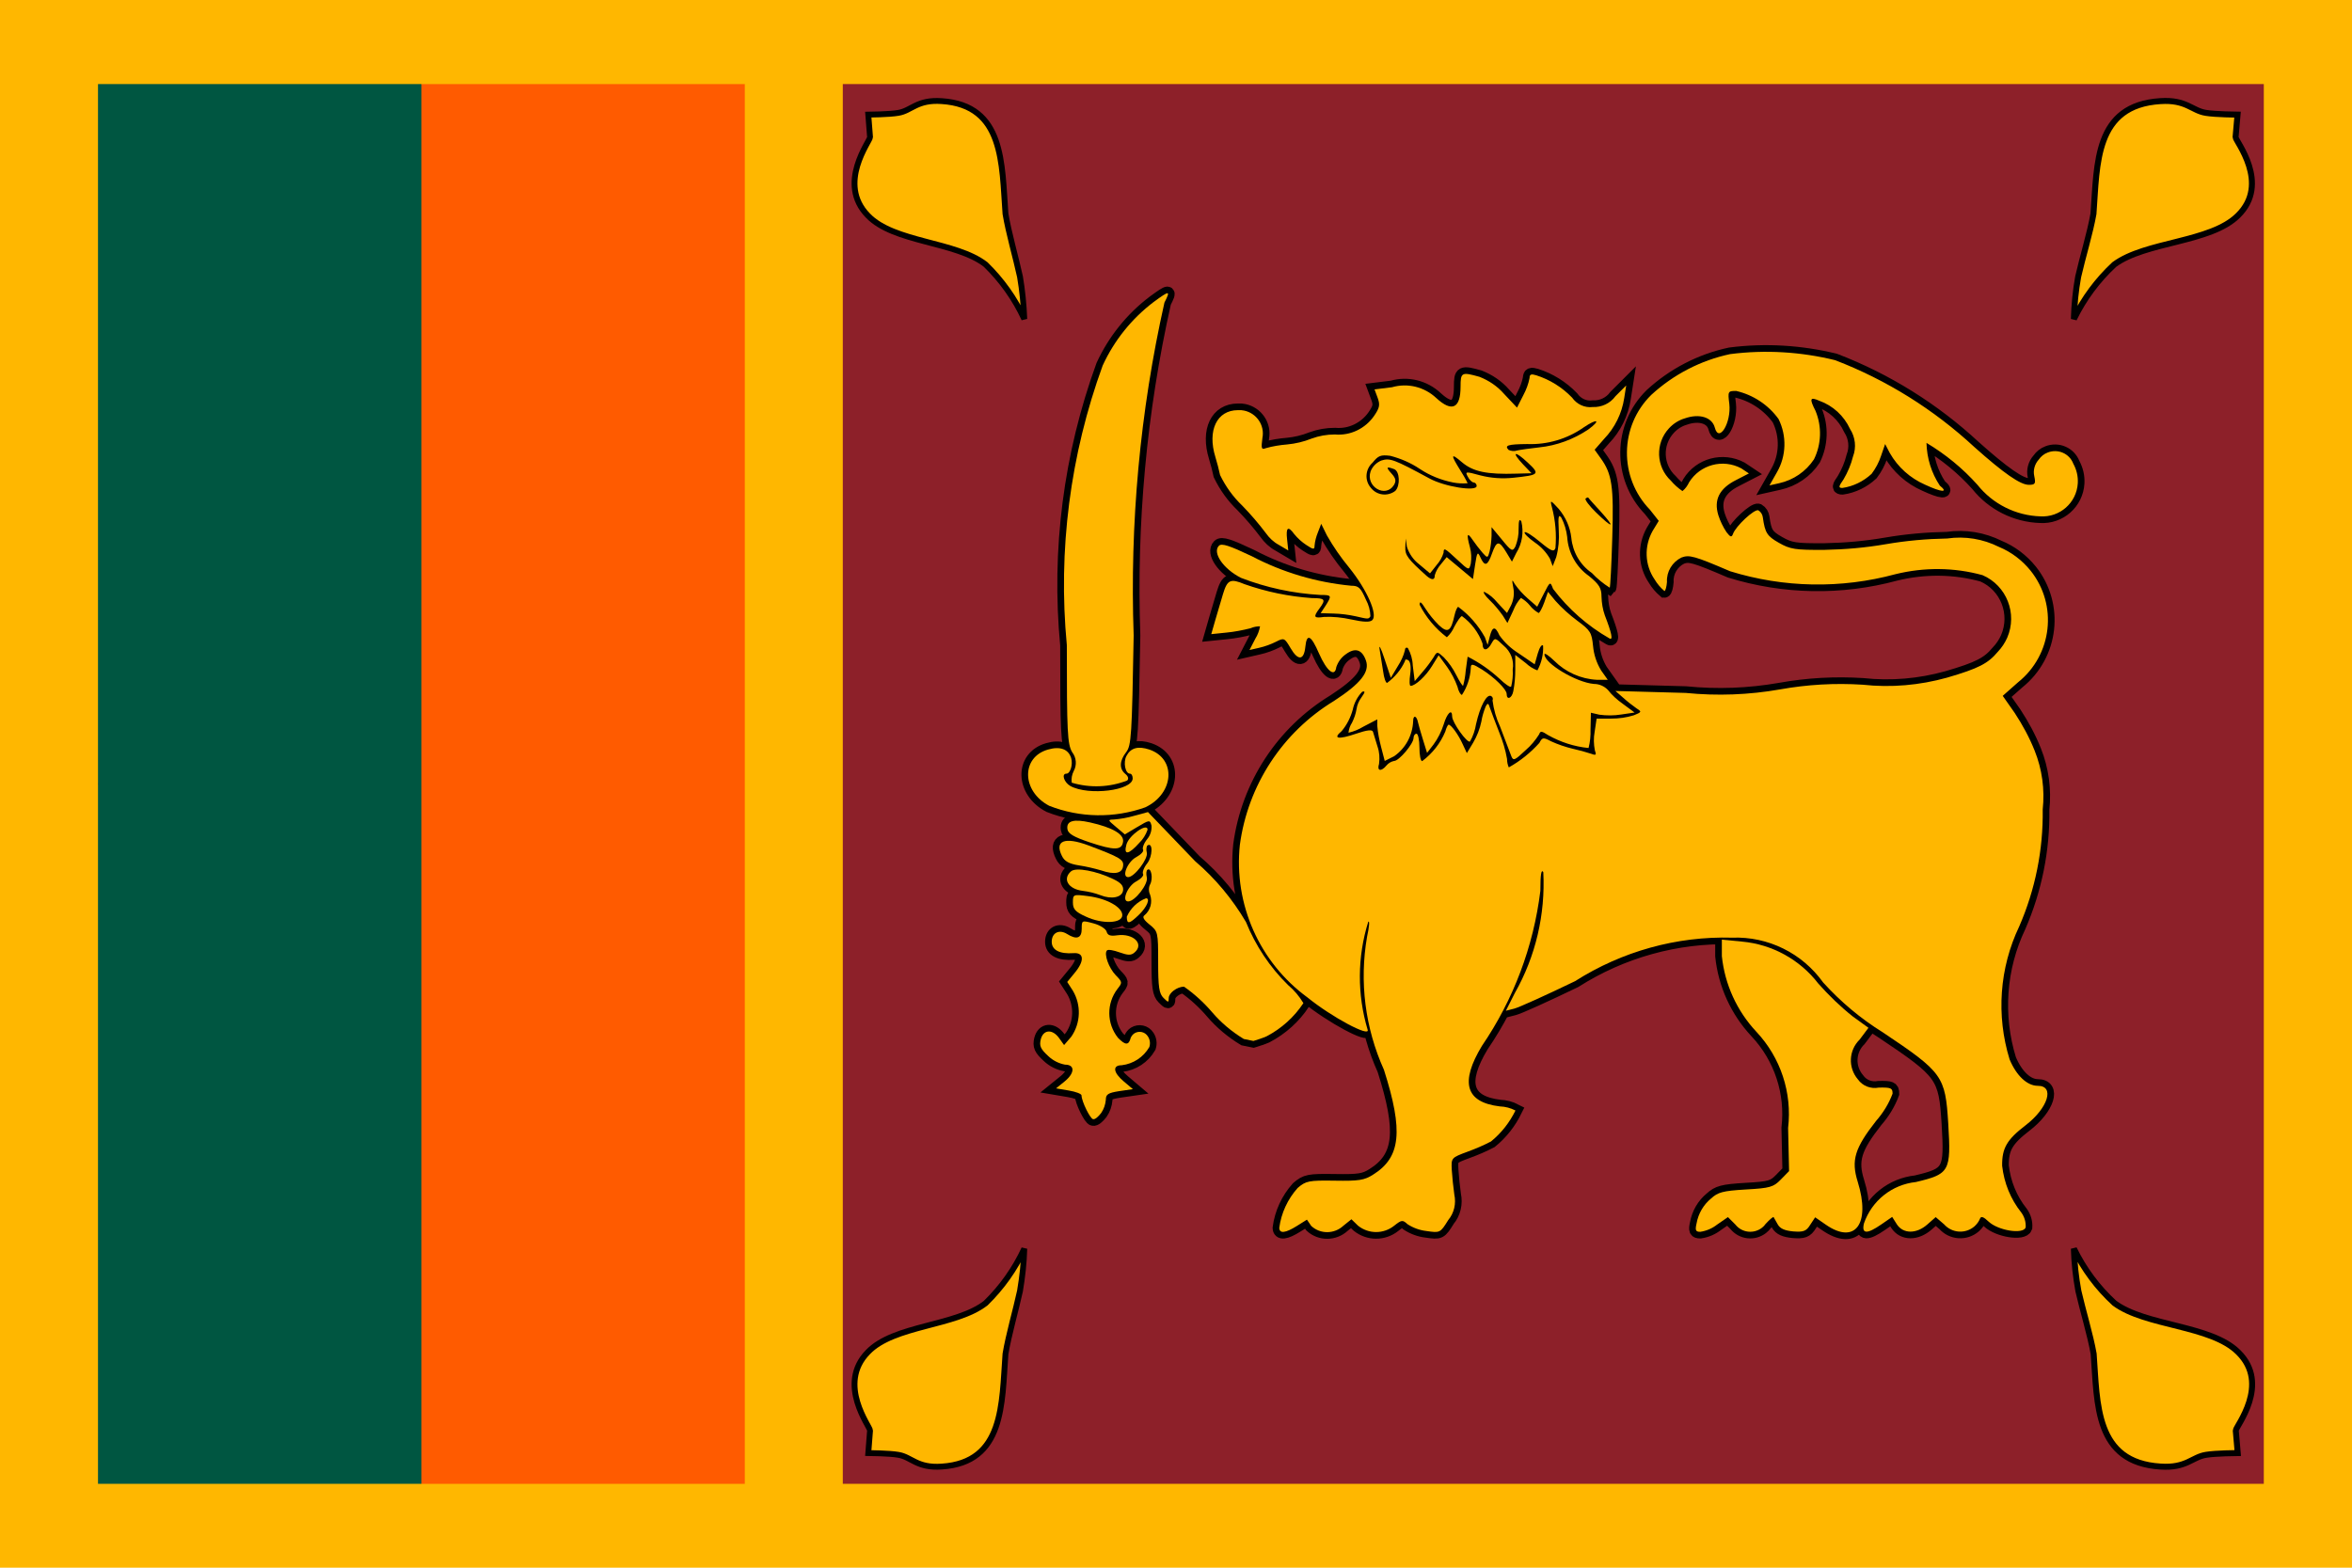
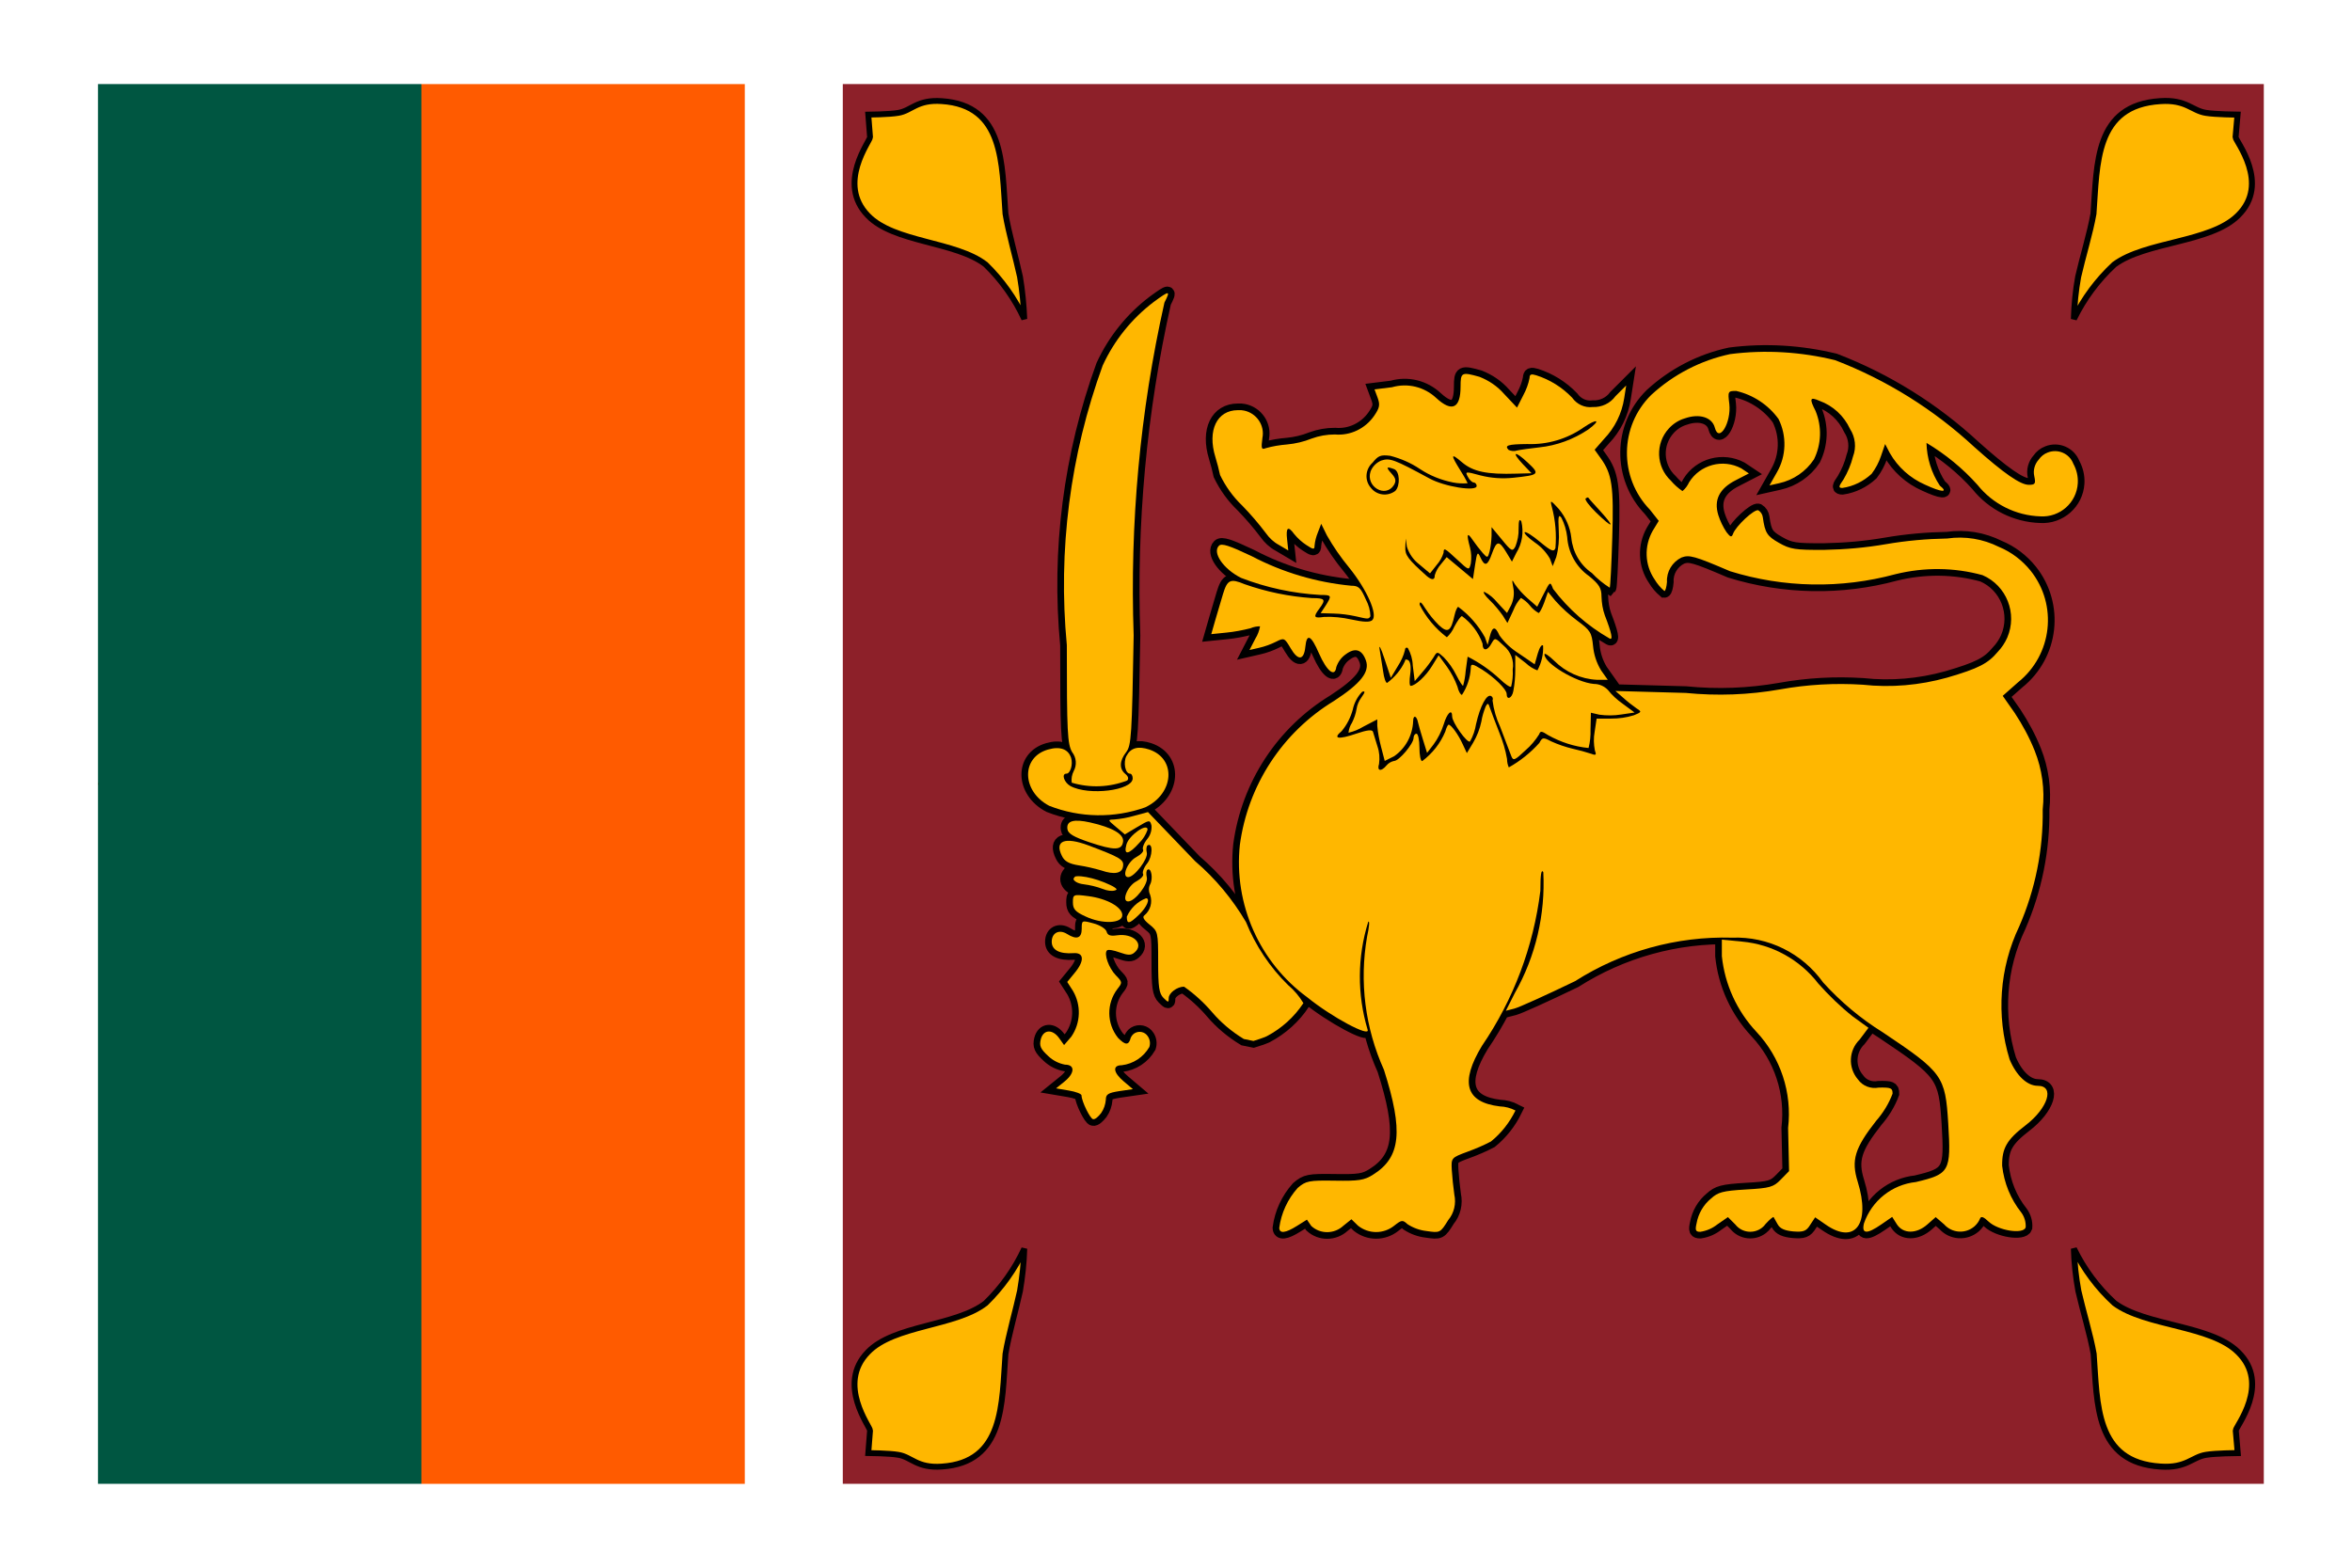
<svg xmlns="http://www.w3.org/2000/svg" version="1.2" baseProfile="tiny" id="Layer_1" x="0px" y="0px" viewBox="0 0 1200 800" xml:space="preserve">
  <g id="Layer_2_1_">
    <g id="Layer_1-2">
      <g id="Layer_2-2">
        <g id="_0">
-           <rect fill="#FFB700" width="1200" height="800" />
          <path fill="#FF5B00" d="M50,400L215,42.9h165v714.3H215L50,400z" />
          <rect x="50" y="42.9" fill="#005641" width="165" height="714.3" />
          <rect x="430" y="42.9" fill="#8D2029" width="725" height="714.3" />
          <path id="leaf" fill="#FFB700" stroke="#000000" stroke-width="3.055" d="M1058.1,637.2c5.1,10.5,12.1,19.9,20.7,27.8      c16.1,11.9,49.1,11.1,63.1,25c16.8,16.4-1.3,38.1-1.2,40l1,11.5c0,0-11.3,0.1-16.1,0.9c-7.2,1.1-10,6.9-23.3,6      c-33.5-2.1-32.2-32-34.1-57.5c-1.7-9.7-5.6-22.4-7.8-32.1C1059.1,651.7,1058.3,644.5,1058.1,637.2L1058.1,637.2z" />
          <path id="leaf-2" fill="#FFB700" stroke="#000000" stroke-width="2.978" d="M522.6,637.2c-4.8,10.4-11.5,19.8-19.7,27.8      c-15.3,11.9-46.8,11.1-60.1,25c-16,16.4,1.2,38.1,1.1,40l-0.9,11.5c0,0,10.8,0.1,15.3,0.9c6.8,1.1,9.5,6.9,22.2,6      c31.9-2.1,30.6-32,32.5-57.5c1.6-9.7,5.3-22.4,7.4-32.1C521.6,651.7,522.4,644.5,522.6,637.2L522.6,637.2z" />
          <path id="leaf-3" fill="#FFB700" stroke="#000000" stroke-width="3.055" d="M1058.1,162.8c5.1-10.5,12.1-19.9,20.6-27.8      c16.1-11.9,49.1-11.1,63.1-25c16.8-16.4-1.3-38.1-1.2-40l1-11.5c0,0-11.3-0.1-16.1-0.9c-7.2-1.1-10-6.9-23.3-6      c-33.5,2.1-32.2,32-34.1,57.5c-1.7,9.7-5.6,22.4-7.8,32.1C1059,148.3,1058.3,155.5,1058.1,162.8L1058.1,162.8z" />
          <path id="leaf-4" fill="#FFB700" stroke="#000000" stroke-width="2.978" d="M522.6,162.8c-4.8-10.4-11.5-19.8-19.7-27.8      c-15.3-11.9-46.8-11.1-60.1-25c-16-16.4,1.2-38.1,1.1-40L443,58.5c0,0,10.8-0.1,15.3-0.9c6.8-1.1,9.5-6.9,22.2-6      c31.9,2.1,30.6,32,32.5,57.5c1.6,9.7,5.3,22.4,7.4,32.1C521.6,148.3,522.3,155.5,522.6,162.8L522.6,162.8z" />
          <g id="lion">
            <path fill="#FFB700" stroke="#000000" stroke-width="6.787" d="M661.7,625.6l5.1-3.2l2.2,3.2c4.6,4.3,11.8,4.2,16.4-0.1       l4.1-3.3l3.4,3.3c5.4,4.3,13,4.3,18.4,0c3.8-3,4.3-3.1,6.8-0.8c2.9,1.9,6.2,3.1,9.7,3.5c6.9,1,7,1,11.1-5.6       c3-3.6,4.1-8.4,3.1-13c-0.5-3.5-1.1-9.2-1.3-12.6c-0.3-6.1-0.3-6.2,8.1-9.3c4.1-1.5,8.1-3.2,11.9-5.2       c5.3-4.3,9.5-9.7,12.5-15.8c-2.5-1.3-5.2-2-8-2.1c-17.5-2.1-20.4-12.2-9.1-30.9c16.1-23.6,26.3-50.7,29.8-79.1       c0-8.4,0.5-11.3,1.5-9.5c1.1,21.5-3.9,42.9-14.5,61.6l-4.6,9.1l4.3-1.1c2.4-0.6,16.3-6.9,31-14c23.9-15.2,51.8-23,80.1-22.2       c18.4-0.7,35.8,7.9,46.5,22.9c8.9,9.8,19.1,18.4,30.4,25.4c30.6,20.5,31.9,22.3,33.4,46.5c1.5,24.5,0.7,25.8-16.5,29.9       c-12.2,1.3-22.5,9.5-26.5,21.1c-1.3,5.5,1.5,5.6,8.9,0.5l5.5-3.8l2.4,3.8c3.2,4.9,10,5,15.6,0l4.2-3.7l4.3,3.7       c4,4.5,10.9,5,15.5,1c1.2-1.1,2.2-2.4,2.8-3.9c0.5-1.4,1.8-1,4.4,1.5c4.9,4.6,17.6,6.6,18.9,3c0.2-2.7-0.6-5.4-2.2-7.6       c-5.5-6.9-8.8-15.1-9.8-23.9c-0.1-9,2.4-13.3,11.9-20.6c11.5-8.8,15.1-20.2,6.3-20.2c-5.4,0-10.9-5.1-14.4-13.5       c-6.9-22.4-5.2-46.6,4.9-67.8c8.2-18.8,12.3-39.2,12-59.7c1.1-10.2-0.3-20.5-4.1-30c-2.7-6.8-6.2-13.2-10.2-19.3l-6.1-8.7       l7.8-6.9c17.5-14,20.4-39.5,6.4-57c-4.3-5.3-9.8-9.5-16.1-12.1c-8.2-4.1-17.3-5.6-26.4-4.3c-10.5,0.2-20.9,1.1-31.3,2.9       c-10.4,1.8-20.8,2.7-31.3,2.9c-15,0.1-17.5-0.3-23.3-3.6c-6-3.4-7.1-5.1-8.2-13c-0.2-1.5-1-2.8-2.3-3.6       c-2.1-0.7-11.5,8.1-12.9,12c-0.7,1.9-1.3,1.8-3.3-0.8c-1.8-2.7-3.2-5.6-4.2-8.7c-2.4-7.8,0.5-13.6,9-17.9l6.6-3.4l-3.9-2.6       c-9.4-5-21-1.9-26.6,7.1c-0.8,1.7-1.9,3.3-3.4,4.5c-2.2-1.5-4.2-3.3-5.9-5.3c-7.6-7.1-8.1-19-1-26.7c2.2-2.4,5-4.2,8.1-5.1       c7.4-2.6,13.9-0.6,15.3,4.7c2.1,8.1,8.5-2.5,7.4-12.1c-0.8-6.4-0.7-6.6,3.5-6.6c8.7,2,16.4,7.1,21.6,14.3       c4.3,8.6,4,18.9-0.8,27.2l-3.8,6.7l4.9-1.1c7.3-1.6,13.7-6,17.8-12.2c3.8-7.7,4.1-16.7,0.8-24.7c-3.2-6.3-2.9-7.3,1.9-5.2       c7,2.5,12.6,7.7,15.7,14.4c2.7,4.2,3.3,9.4,1.5,14.1c-1,4.1-2.7,8-4.8,11.6c-2.6,3.7-2.7,4.4-0.6,4.4       c5.6-0.8,10.8-3.4,14.9-7.2c2.1-2.8,3.7-5.8,4.8-9.1l2.1-6.1l2.4,4.6c4.1,7.2,10.4,12.8,17.9,16.1c8.6,4,12.2,4.2,7.6,0.5       c-4.3-6.5-6.6-14-6.8-21.8c9.7,5.8,18.5,13,26,21.4c7.8,9.8,19.6,15.7,32.1,16.1c9.9,0.6,18.5-6.9,19.1-16.9       c0.2-3.5-0.6-6.9-2.3-10c-2-5.2-7.8-7.7-13-5.7c-1.9,0.7-3.5,2-4.6,3.6c-2.1,2.3-3,5.5-2.3,8.5c0.8,3.8,0.5,4.4-2.8,4.4       c-4.3,0-12.8-5.9-27.8-19.3c-20.6-19.1-44.7-34.2-71-44.3c-17.5-4.3-35.7-5.4-53.6-3.1c-15,3.2-28.9,10.4-40.2,20.8       c-16.3,16-16.6,42.2-0.7,58.6l4.5,5.7l-3.1,5.1c-4.4,7.8-4.1,17.4,1,24.8c1.3,2.2,3,4.2,5,5.9c0.5,0,1.1-2.1,1.3-4.6       c-0.3-5.3,2.7-10.2,7.4-12.5c4-1.5,6.6-0.8,24.8,7c27.4,8.5,56.7,9,84.4,1.5c14.6-3.6,29.9-3.5,44.4,0.5       c12.3,5.3,17.9,19.6,12.6,31.9c-1.2,2.7-2.8,5.1-4.8,7.2c-5,6-9.8,8.5-25.9,13.2c-14,3.9-28.6,5.2-43.1,3.6       c-14.1-0.9-28.2-0.1-42.1,2.4c-15.9,2.8-32.1,3.4-48.1,1.8l-35.9-1l4,3.5c2.1,1.9,4.4,3.7,6.8,5.4c2.7,1.7,2.6,1.9-1.4,3.5       c-3.8,1.2-7.7,1.7-11.7,1.7h-7.3l-1,6.7c-0.6,3.2-0.5,6.4,0.1,9.5c0.9,2.3,0.6,2.7-1.7,1.8c-3.1-1-6.3-1.9-9.5-2.6       c-3.8-0.9-7.6-2.2-11.1-3.8c-4-2.1-4.5-2.1-6,0.8c-4.5,5-9.7,9.2-15.6,12.5c-0.6-1.3-0.9-2.8-0.9-4.3c-0.8-4.7-2.2-9.2-4-13.6       c-2-5.1-4.1-10.7-4.7-12.4c-0.8-2.6-1.2-2.7-2.2-0.8c-1,2.5-1.8,5.1-2.2,7.7c-0.8,3.8-2.2,7.4-4.2,10.8l-3.2,5.3l-2.1-4.5       c-2.2-4.9-5.9-10-7.2-10c-0.4,0-1.2,1.6-1.7,3.5c-2.5,6-6.6,11.2-11.8,15.1c-0.8,0-1.4-3.1-1.4-7c0-3.8-0.7-7-1.5-7       s-1.5,1-1.5,2.2c0,2.9-7.4,11.7-9.9,11.7c-1.5,0.3-2.9,1.1-3.9,2.3c-2.7,3.3-5,2.9-3.8-0.8c0.4-3,0.2-6-0.8-8.9l-2.3-7.5       c-0.4-1.2-3-0.9-8.6,1c-9.1,3.1-12.1,2.6-7.4-1.3c2.7-3.2,4.6-7,5.7-11c0.7-3.4,2.4-6.6,4.8-9.1c1.6-0.5,1.6,0.1-0.4,2.9       c-1.3,1.8-2.2,3.8-2.5,6c-0.4,2.4-1.2,4.7-2.3,6.9c-1,1.5-1.6,3.3-1.8,5.1c2.7-0.6,5.3-1.7,7.6-3.1l7.1-3.7v3.3       c0.3,3.6,1,7.1,1.9,10.6l1.9,7.3l4.8-2.4c5.9-4.1,9.4-10.7,9.7-17.9c0-3.3,1.8-2.9,2.5,0.7c0.2,1,1.3,4.9,2.5,8.7l2.1,6.8       l3.3-4.3c2.3-3.1,4-6.6,5.2-10.3c1.7-5.7,4.3-8.2,4.3-4c0,3,7.6,13.7,9.1,12.8c1.6-2.8,2.6-5.8,3.1-8.9       c2.1-9.3,5.5-15.6,7.7-14.3c0.8,0.4,1.1,1.4,0.7,2.2c0.6,4.7,1.9,9.2,3.9,13.5l5.7,15c1,2.5,1.8,2.1,7.3-3.1       c2.7-2.3,5-5.1,6.9-8.1c0.6-1.8,1.3-1.7,4.5,0.4c6.4,3.6,13.4,5.9,20.7,6.6c0.8-3.1,1.1-6.3,1-9.4l0.2-8.6l4.3,1       c3.7,0.5,7.5,0.5,11.2-0.1l6.8-1l-6.1-4.5c-2.8-2-5.4-4.3-7.5-7c-1.9-2-4.5-3.1-7.2-3.1c-9.1-0.8-25.2-10.5-25.2-15.1       c0-0.9,2.2,0.6,5,3.3c5.8,5.8,13.6,9.3,21.8,9.7h5.5l-3.4-4.8c-2.3-3.8-3.7-8-4.1-12.4c-0.7-6.9-1.3-8-8.1-13       c-4-3-7.8-6.4-11.1-10.1l-3.8-4.6l-1.9,5.4c-1.1,3-2.4,5.4-2.9,5.4c-1.7-1-3.3-2.3-4.5-3.9c-1.2-1.5-2.8-2.8-4.5-3.8       c-1.7,1.9-3,4-3.9,6.4l-3,6.4l-2.3-3.7c-2-2.8-4.2-5.5-6.7-7.9c-2.4-2.3-3.7-4.3-2.8-4.3c2.6,1.3,4.8,3.2,6.6,5.4l5,5.4l2.1-4       c1.3-2.8,1.7-5.9,1.1-8.9c-0.8-4.3-0.7-4.5,0.8-1.8c1.9,2.7,4.1,5.1,6.6,7.3l4.8,4.2l3.3-6.5c3.3-6.5,3.3-6.5,4.8-2.6       c7.8,10.3,17.6,18.9,28.8,25.3c1.9,1.1,1.1-2.8-2.4-11.8c-1.1-3.1-1.6-6.3-1.7-9.6c0-4.3-1.2-6.2-6.3-10.4       c-6.6-4.6-10.7-12-11.2-20c-0.4-3.4-1.4-6.7-2.9-9.7c-1.5-2.1-1.8-1-1.4,6.4c0.3,4.6-0.1,9.2-1.3,13.6l-1.8,4.6l-1.4-3.8       c-1.9-3.3-4.5-6.1-7.6-8.2c-3.4-2.4-5.8-4.8-5.3-5.3s4,1.7,7.8,4.9c5.8,4.8,7.1,5.3,7.9,3.2c0.6-7,0-14.1-1.8-20.9       c-1-3.8-0.8-3.8,3.5,0.9c3.5,4.2,5.8,9.3,6.4,14.7c0.7,7.3,4.5,13.9,10.5,18c2.7,2.9,5.8,5.4,9.1,7.5       c0.3-0.3,0.9-11.8,1.3-25.5c0.8-26.3-0.1-32.6-6-40.7l-3-4.2l4.8-5.5c5.5-5.7,9.1-13,10.3-20.9l1-6.4l-5.5,5.5       c-2.7,3.7-7.1,5.7-11.6,5.5c-4.1,0.5-8.1-1.4-10.5-4.8c-5.1-5.3-11.4-9.2-18.3-11.4c-2.6-0.8-3.4-0.5-3.4,1.4       c-0.6,3.1-1.7,6-3.2,8.8l-3.2,6.3l-6.6-7c-3.4-3.9-7.7-6.8-12.5-8.7c-9.2-2.6-9.7-2.3-9.7,5c0,11.1-4.4,13.2-12.4,5.8       c-6.1-5.7-14.6-7.8-22.6-5.5l-8.9,1.1l1.6,4.3c1.3,3.6,1,5.1-1.8,9.2c-4.5,6.5-12.1,10.2-20,9.5c-4.1,0-8.1,0.7-11.9,2.1       c-4,1.6-8.2,2.6-12.5,3c-3.7,0.3-7.4,0.9-10.9,1.9c-2.2,0.9-2.4,0.2-1.7-5.2c1.3-6.5-3-12.7-9.4-14c-1-0.2-2-0.3-3.1-0.2       c-10.7,0-15.7,10.3-11.5,23.9c0.8,2.6,1.9,6.7,2.4,9.2c2.8,5.8,6.6,11.1,11.3,15.6c4.3,4.4,8.4,9.2,12.1,14.1       c1.7,2.4,3.9,4.5,6.5,5.9l4.9,2.9l-0.6-5.6c-0.7-6.2,0.5-7.1,3.6-2.8c1.8,2.2,3.9,4.1,6.2,5.6c3.6,2.4,4.2,2.4,4.2,0.4       c0.2-2.3,0.8-4.6,1.7-6.8l1.7-4.4l2.9,5.9c3.3,5.8,7.1,11.3,11.4,16.5c9.1,11.3,14.6,23.9,11.8,26.7c-1.2,1.2-4.3,1.1-10.8-0.3       c-4.5-1-9.2-1.5-13.8-1.3c-5.3,0.8-5.7,0.1-2.4-4.3c3.4-4.6,2.9-5.3-3.8-5.3c-11.7-0.8-23.3-3.2-34.4-7.1c-7.2-3-8.8-2.3-11,5       l-3.9,13.2l-2.1,7.3l7.8-0.8c4.1-0.4,8.2-1.2,12.2-2.2c1.6-0.7,3.2-1,4.9-1c-0.4,2.2-1.2,4.4-2.4,6.3l-3,5.8l4.8-1.1       c3.1-0.7,6.1-1.8,8.9-3.2c3.9-2,4.2-1.9,7.3,3.4c3.8,6.5,6.8,6.2,7.5-0.7c0.7-7.1,2.9-6.1,7,3.4c4,9.1,8.1,12.3,8.8,6.9       c0.9-2.6,2.5-4.9,4.8-6.5c4.8-3.6,8.3-2.5,10.3,3.1c2.1,5.8-2.6,11.8-16.3,20.7c-26.3,16-43.9,43-48,73.4       c-3.2,30.3,10,60,34.5,77.9c12.3,10,32,20.5,30.7,16.5c-5.4-18-5.3-37.2,0.3-55.1c0.8-0.8,0.5,2.6-0.6,7.6       c-4,23-1,46.6,8.6,67.9c10,31.3,8.6,44.7-5.5,53.5c-4.5,2.9-7.4,3.3-19.6,3.1c-13.2-0.2-14.7,0.1-18.9,3.7       c-5.1,5.7-8.4,12.8-9.4,20.4C652.8,629.6,655.8,629.3,661.7,625.6L661.7,625.6z" />
            <path fill="#FFB700" stroke="#000000" stroke-width="6.787" d="M876.1,624.9l5.5-3.8l3.8,3.8c3.3,4.2,9.4,4.9,13.6,1.6       c0.7-0.5,1.3-1.2,1.8-1.9c2.1-2.3,3.9-3.8,4.1-3.5l2.1,3.7c1.2,2.2,3.6,3.2,7.9,3.6c5.2,0.4,6.7-0.1,8.7-3.4l2.5-3.8l5.5,3.8       c14.9,10.3,22.9-0.5,16.2-22c-3.4-10.9-1.5-17.1,9.4-31c3.6-4.1,6.5-8.8,8.4-13.9c0-2.9-0.8-3.2-7-3.1       c-4.1,0.8-8.3-0.8-10.7-4.2c-5.1-6-4.7-14.8,0.9-20.3l4.5-6l-8-5.8c-6.3-5-12.2-10.7-17.6-16.8c-9.4-12.2-23.5-20-38.9-21.4       l-10.3-1v8.4c1.5,14.5,7.7,28,17.6,38.6c12.4,13.2,18.3,31.1,16.2,49.1l0.5,22l-4.2,4.3c-3.8,3.9-5.5,4.4-17.9,5.1       c-11.8,0.7-14.2,1.4-17.7,4.6c-3.9,3.2-6.5,7.7-7.4,12.7c-0.8,3.5-0.5,4.3,1.9,4.3C870.8,628.1,873.7,626.8,876.1,624.9       L876.1,624.9z" />
            <path fill="#FFB700" stroke="#000000" stroke-width="6.787" d="M561.8,568c1.4-2,2.2-4.4,2.4-6.8c0-2.8,1.2-3.5,6.9-4.4l6.9-1       l-4.6-3.9c-5.5-4.6-5.9-8.3-1.1-8.3c5.9-0.7,11.1-4.1,14.1-9.3c0.6-1.9,0.3-3.9-0.8-5.5c-1.5-2.3-4.5-2.9-6.8-1.5       c-0.9,0.6-1.5,1.4-1.9,2.3c-1,3.9-2.7,3.9-6.5,0c-5.8-7.3-5.9-17.5-0.3-24.9c2.6-3.3,2.6-3.5-0.8-7c-3.6-3.7-6.2-11-4.5-12.7       c0.5-0.6,3.4-0.1,6.4,1c4.2,1.5,5.9,1.6,7.6,0.1c5.2-4.3-0.5-10-8.9-8.8c-3.4,0.5-4.8,0-5.3-1.9c-0.4-1.4-3.3-3.3-6.7-4.2       c-6-1.6-6-1.6-6,2.8c0,4.8-2.6,5.7-7.5,2.6c-4-2.5-7.8-0.6-7.8,4c0,4.2,4,6.3,11.1,5.8c5.5-0.4,5.7,4,0.5,10.2l-3.7,4.5       l2.9,4.5c4.3,7.3,4,16.4-0.8,23.4l-3.7,4.3l-2.5-3.5c-3.4-4.8-8.1-4.5-9.4,0.6c-0.8,3.4-0.1,4.9,3.8,8.5       c2.4,2.3,5.4,3.8,8.6,4.4c5.2,0,5,4.4-0.4,8.7l-4.2,3.4l6.5,1.1c3.6,0.6,6.5,1.7,6.5,2.5c0,3,4.5,12.1,5.9,12.1       C558.7,571.4,560.4,569.8,561.8,568L561.8,568z" />
            <path fill="#FFB700" stroke="#000000" stroke-width="6.787" d="M646.3,528.8c7.6-4,14-9.8,18.7-16.9c-2.1-3.5-4.7-6.6-7.8-9.2       c-9.3-9.1-16.6-20.1-21.5-32.2c-6.9-11.7-15.6-22.2-25.9-31l-24.1-25.1l-7,1.9c-3.4,1-6.9,1.6-10.4,1.9       c-3.2,0.1-3.2,0.2,1.1,3.8l4.5,3.8l6.4-3.8c6.2-3.7,6.4-3.7,7.2-0.7c0.2,2.5-0.6,5-2.2,6.9c-1.7,2.1-2.6,4.6-2.1,5.4       c0.5,0.8-1.1,2.5-3.5,3.8c-4.5,2.4-7.6,10.2-4.1,10.2c3.2,0,10.3-9.4,9.5-12.5c-0.4-1.6-0.2-3.3,0.4-3.7       c2.8-1.7,2.6,5.6-0.2,9.2c-1.7,2.1-2.6,4.6-2.1,5.4c0.5,0.8-1.1,2.5-3.5,3.8c-4.5,2.4-7.6,10.2-4.1,10.2s10.4-9,9.5-12.3       c-0.4-1.8-0.3-3.5,0.4-3.9c1.9-1.2,2.9,4.6,1.3,7.5c-0.8,1.6-0.8,3.6,0,5.3c1.3,3.8,0.2,7.9-2.9,10.5c-1.2,0.8-0.4,2.3,2.6,4.7       c4.3,3.5,4.4,3.8,4.4,19.1c0,12.8,0.5,16.1,2.7,18.3c2.5,2.5,2.7,2.5,2.7,0.1c0-2.6,4.3-5.8,7.8-5.8c5.3,3.7,10.1,8.1,14.3,13       c4.6,5.4,10.1,10,16.2,13.7l4.9,1C641.7,530.5,644.1,529.8,646.3,528.8z" />
            <path fill="#FFB700" stroke="#000000" stroke-width="6.787" d="M572.6,467c0-4.1-7.9-8.5-17.4-9.7c-7.6-1-7.8-0.9-7.8,3.2       c0,3.4,1.2,4.8,6.5,7.2C562.4,471.7,572.6,471.3,572.6,467z" />
            <path fill="#FFB700" stroke="#000000" stroke-width="6.787" d="M581.3,466.6c3.9-3.8,5.7-8.2,3.4-8.2       c-4.4,1.7-7.9,5.1-9.8,9.4C574.9,471.8,576.2,471.6,581.3,466.6z" />
            <path fill="#FFB700" stroke="#000000" stroke-width="6.787" d="M573,454.4c0.3-2.3-1-3.9-5-5.8c-8.7-4.2-19-6.1-21.5-4       c-4.6,3.9-1.5,9.1,5.9,10c3.1,0.4,6.1,1.1,9,2.2C567.1,459.1,572.5,458,573,454.4z" />
            <path fill="#FFB700" stroke="#000000" stroke-width="6.787" d="M573,442c0.5-3.3-1.5-4.5-17.7-10.6       c-12.1-4.5-17.4-2.4-13.5,5.4c1.3,2.7,3.6,4,8.6,4.8c3.9,0.6,7.7,1.5,11.5,2.6C568.6,446.5,572.6,445.7,573,442L573,442z" />
            <path fill="#FFB700" stroke="#000000" stroke-width="6.787" d="M581.1,430.3c2-1.9,3.5-4.3,4.4-6.9c0-3.8-9.6,2.9-10.8,7.6       C573.2,436.5,575.7,436.3,581.1,430.3z" />
            <path fill="#FFB700" stroke="#000000" stroke-width="6.787" d="M573,429.5c0.5-3.8-5.3-7.2-16.8-9.8       c-8.5-1.9-12.2-0.8-11.6,3.4c0.3,2.3,3.2,4,11.2,6.7C568.6,434.1,572.4,434,573,429.5L573,429.5z" />
            <path fill="#FFB700" stroke="#000000" stroke-width="6.787" d="M584.3,412c14.8-7,16-24.8,2.1-29.5c-5.8-1.9-9.5-0.9-11.7,3.3       c-1.7,3.2-0.6,9,1.8,9c0.8,0,1.4,1.1,1.4,2.4c0,6.2-22.5,9-31.8,3.9c-3.2-1.8-4.7-6.3-2-6.3c2,0,3.4-4.7,2.4-8       c-1.4-4.5-5.6-6.1-11.8-4.3c-13.8,3.9-13.5,21.3,0.6,28.7C551.1,417.4,568.5,417.6,584.3,412L584.3,412z" />
            <path fill="#FFB700" stroke="#000000" stroke-width="6.787" d="M575.1,398.3c0.9-0.9,0.5-2.2-1-3.4c-3.1-2.6-3-6.6,0.5-11.1       c2.6-3.4,2.9-8.4,3.8-59.5c-2-57.1,3.2-114.2,15.7-169.9c3.2-6.3,2.7-6.3-5.5-0.3c-11.2,8.5-20.1,19.6-26,32.4       c-16.6,45.6-22.9,94.3-18.3,142.7c0,44.6,0.3,50.4,2.7,54.6c2.2,2.8,2.5,6.6,0.8,9.7c-0.9,1.8-1.3,3.8-1,5.9       C556.1,402.2,566.1,401.8,575.1,398.3L575.1,398.3z" />
            <path fill="#FFB700" stroke="#000000" stroke-width="6.787" d="M699.2,314.5c-0.1-3-0.9-5.9-2.3-8.5c-2.7-6.1-3.7-7.1-7.5-7.1       c-17.8-1.7-35-6.8-50.8-15.1c-11.4-5.4-15.3-6.7-16.7-5.3c-3.5,3.5,2.3,11.9,11.3,16.4c12.9,5,26.5,7.9,40.4,8.7       c5.9,0,6,0.3,2.7,5.5l-2.5,3.8l6.7,0.2c3.8,0.1,7.5,0.6,11.2,1.4C698.2,316,698.2,316,699.2,314.5L699.2,314.5z" />
            <path stroke="#000000" stroke-width="6.787" d="M768.7,354.1c0-2.3-6.2-8.4-12.5-12.4c-5-3.1-5.8-3.2-5.8-0.7       c-0.3,4.8-1.8,9.5-4.5,13.6c-0.7,0-1.8-1.9-2.3-4.2c-1.3-3.6-3.1-7-5.3-10.1l-4.3-5.9l-3.4,5.5c-3.1,5.1-8.5,10.1-10.9,10.1       c-0.6,0-0.7-2.7-0.2-6c0.5-3.6,0.1-6.4-1-7.1c-1.1-0.6-1.7-0.4-1.7,0.5c-2,4.4-5.2,8.2-9.1,11.1c-0.7,0-1.6-2.6-2-5.8       c-0.5-3.2-1.3-8.2-1.8-11.2c-0.5-3,0.6-1,2.4,4.5l3.3,9.9l3.6-6c1.6-2.5,2.9-5.2,3.6-8.1c0-1.1,0.7-1.6,1.5-1.1       c1.5,2.7,2.4,5.8,2.5,8.9l1,8l4-4.7c2.1-2.4,4-5,5.7-7.6c1.7-2.9,1.8-2.9,5.1,0.1c2.6,2.7,4.7,5.7,6.4,9.1       c1.7,3.3,3.2,5.7,3.5,5.4c0.7-2.5,1.1-5,1.3-7.5l1-7.3c6,3,11.4,6.8,16.3,11.3c2.8,2.7,5.4,4.5,5.9,4c0.7-2.8,1-5.8,0.8-8.7       c0.8-4.6-1-9.2-4.6-12.2c-4.4-4.2-4.5-4.2-6.2-1.2c-2.1,4-4.6,4.1-4.6,0.1c-2-5.6-5.7-10.5-10.5-14c-0.6,0-2.3,2.4-3.9,5.4       c-0.9,2.1-2.2,3.9-3.8,5.4c-5.8-4.4-10.6-10.1-13.9-16.6c0-2,0.8-1.5,2.9,1.9c2,3.1,4.3,5.9,6.9,8.5c4.6,4.3,6.2,3.2,8-5       c0.5-2.3,1.4-4.3,1.9-4.3c5.6,4.1,10.2,9.4,13.6,15.5l1.4,3.9l1.1-4.3c1.3-5.2,2.8-5.4,4.9-0.6c2.6,3.7,6,6.8,9.8,9.2l8.2,5.6       l1.6-5.6c0.9-3.1,2.1-4.8,2.7-3.9c0.2,4.4-0.8,8.7-2.9,12.6c-2.2-0.8-4.2-2.1-5.9-3.7l-5.4-4.2v7.5c0,3.7-0.3,7.4-1,11       C771.4,356.4,768.7,357.5,768.7,354.1L768.7,354.1z" />
            <path stroke="#000000" stroke-width="6.787" d="M728,294c-9.7-8.7-11.2-10.7-11-14.8l0.2-4.4l0.6,4.2c1.1,3.5,3.3,6.7,6.2,8.9       l5.6,4.7l3.4-4.3c1.6-1.8,2.8-3.9,3.5-6.2c0.1-2.8,0.5-2.5,7.1,3.6c5.8,5.4,5.9,5.5,6.8,1.9c0.4-2.7,0.3-5.5-0.4-8.2       c-1.9-7-1.5-8.1,1.4-3.8c1.6,2.3,3.3,4.5,5.1,6.6c2.4,2.7,2.6,2.6,3.5-0.8c0.6-2.6,0.9-5.3,1-8V269l5.3,6.4       c4.9,6,5.4,6.2,6.9,3.4c1.1-2.9,1.7-5.9,1.6-9c0-4.2,0.4-5.3,1.4-3.7c1.3,5.5,0.4,11.3-2.6,16.1l-2.2,4.4l-2.9-4.8       c-3.7-6.1-4.9-6-7.3,0.7c-2.2,6.3-3.7,6.8-5.9,1.9c-1.4-3.1-1.7-2.7-2.7,3.8l-1.1,7.3l-6.7-5.6l-6.7-5.6l-3,3.7       c-1.4,1.6-2.5,3.5-3.1,5.6C732.1,296.1,730.5,296.1,728,294L728,294z" />
            <path stroke="#000000" stroke-width="6.787" d="M814.4,261.6c-3.5-3.4-6-6.7-5.4-7.2c0.6-0.5,1.2-0.7,1.4-0.4       c0.2,0.4,3.1,3.6,6.4,7.2C824.4,269.6,822.8,269.8,814.4,261.6z" />
            <path stroke="#000000" stroke-width="6.787" d="M699.4,248.9c-3.3-3.8-2.8-9.5,0.9-12.8l0,0c2.9-3.6,4.1-4.1,9-3.5       c5.4,1.4,10.5,3.6,15.1,6.7c5.1,3.4,10.9,5.7,16.9,6.9c2.5,0.5,5,0.6,7.5,0.4c-1.1-2.3-2.4-4.5-3.8-6.7c-5-8-4.8-8.9,0.8-4.1       c5.7,4.9,12.7,6.4,28.1,5.9l7.5-0.2l-4.4-4.6c-6.1-6.5-4.2-7.1,2.5-0.8c6.3,5.9,5.9,6.3-7.4,7.7c-5.6,0.6-11.3,0.2-16.8-1.2       c-7.6-2.1-7.9-2-6.4,0.7c0.8,1.6,2.2,2.9,3,2.9c0.9,0.1,1.5,0.9,1.5,1.8c0,3-16.4,0.4-24.2-3.9c-17.9-9.7-20.1-10.5-24.4-9.1       c-2.5,1-4.5,3-5.5,5.5c-2.7,7.8,7.6,13.9,11.9,7c1.2-2,1-3.4-1.2-5.8c-3-3.3-2.7-3.8,1.3-2.3c2.9,1.1,3.2,8.4,0.6,11.1       C708,253.5,702.4,252.8,699.4,248.9L699.4,248.9z" />
            <path stroke="#000000" stroke-width="6.787" d="M769.7,229.6c-2.2-2.3-0.5-2.9,9.5-3c10.3,0.4,20.4-2.6,28.8-8.5       c7.1-4.8,9-3.8,2.3,1.1c-7.5,5-16.1,8.2-25,9.1c-4.5,0.5-9.6,1.2-11.4,1.6C772.6,230.4,771.1,230.2,769.7,229.6L769.7,229.6z" />
          </g>
          <g id="lion-2">
            <path fill="#FFB700" d="M661.7,625.6l5.1-3.2l2.2,3.2c4.6,4.3,11.8,4.2,16.4-0.1l4.1-3.3l3.4,3.3c5.4,4.3,13,4.3,18.4,0       c3.8-3,4.3-3.1,6.8-0.8c2.9,1.9,6.2,3.1,9.7,3.5c6.9,1,7,1,11.1-5.6c3-3.6,4.1-8.4,3.1-13c-0.5-3.5-1.1-9.2-1.3-12.6       c-0.3-6.1-0.3-6.2,8.1-9.3c4.1-1.5,8.1-3.2,11.9-5.2c5.3-4.3,9.5-9.7,12.5-15.8c-2.5-1.3-5.2-2-8-2.1       c-17.5-2.1-20.4-12.2-9.1-30.9c16.1-23.6,26.3-50.7,29.8-79.1c0-8.4,0.5-11.3,1.5-9.5c1.1,21.5-3.9,42.9-14.5,61.6l-4.6,9.1       l4.3-1.1c2.4-0.6,16.3-6.9,31-14c23.9-15.2,51.8-23,80.1-22.2c18.4-0.7,35.8,7.9,46.5,22.9c8.9,9.8,19.1,18.4,30.4,25.4       c30.6,20.5,31.9,22.3,33.4,46.5c1.5,24.5,0.7,25.8-16.5,29.9c-12.2,1.3-22.5,9.5-26.5,21.1c-1.3,5.5,1.5,5.6,8.9,0.5l5.5-3.8       l2.4,3.8c3.2,4.9,10,5,15.6,0l4.2-3.7l4.3,3.7c4,4.5,10.9,5,15.5,1c1.2-1.1,2.2-2.4,2.8-3.9c0.5-1.4,1.8-1,4.4,1.5       c4.9,4.6,17.6,6.6,18.9,3c0.2-2.7-0.6-5.4-2.2-7.6c-5.5-6.9-8.8-15.1-9.8-23.9c-0.1-9,2.4-13.3,11.9-20.6       c11.5-8.8,15.1-20.2,6.3-20.2c-5.4,0-10.9-5.1-14.4-13.5c-6.9-22.4-5.2-46.6,4.9-67.8c8.2-18.8,12.3-39.2,12-59.7       c1.1-10.2-0.3-20.5-4.1-30c-2.7-6.8-6.2-13.2-10.2-19.3l-6.1-8.7l7.8-6.9c17.5-14,20.4-39.5,6.4-57c-4.3-5.3-9.8-9.5-16.1-12.1       c-8.2-4.1-17.3-5.6-26.4-4.3c-10.5,0.2-20.9,1.1-31.3,2.9c-10.4,1.8-20.8,2.7-31.3,2.9c-15,0.1-17.5-0.3-23.3-3.6       c-6-3.4-7.1-5.1-8.2-13c-0.2-1.5-1-2.8-2.3-3.6c-2.1-0.7-11.5,8.1-12.9,12c-0.7,1.9-1.3,1.8-3.3-0.8c-1.8-2.7-3.2-5.6-4.2-8.7       c-2.4-7.8,0.5-13.6,9-17.9l6.6-3.4l-3.9-2.6c-9.4-5-21-1.9-26.6,7.1c-0.8,1.7-1.9,3.3-3.4,4.5c-2.2-1.5-4.2-3.3-5.9-5.3       c-7.6-7.1-8.1-19-1-26.7c2.2-2.4,5-4.2,8.1-5.1c7.4-2.6,13.9-0.6,15.3,4.7c2.1,8.1,8.5-2.5,7.4-12.1c-0.8-6.4-0.7-6.6,3.5-6.6       c8.7,2,16.4,7.1,21.6,14.3c4.3,8.6,4,18.9-0.8,27.2l-3.8,6.7l4.9-1.1c7.3-1.6,13.7-6,17.8-12.2c3.8-7.7,4.1-16.7,0.8-24.7       c-3.2-6.3-2.9-7.3,1.9-5.2c7,2.5,12.6,7.7,15.7,14.4c2.7,4.2,3.3,9.4,1.5,14.1c-1,4.1-2.7,8-4.8,11.6c-2.6,3.7-2.7,4.4-0.6,4.4       c5.6-0.8,10.8-3.4,14.9-7.2c2.1-2.8,3.7-5.8,4.8-9.1l2.1-6.1l2.4,4.6c4.1,7.2,10.4,12.8,17.9,16.1c8.6,4,12.2,4.2,7.6,0.5       c-4.3-6.5-6.6-14-6.8-21.8c9.7,5.8,18.5,13,26,21.4c7.8,9.8,19.6,15.7,32.1,16.1c9.9,0.6,18.5-6.9,19.1-16.9       c0.2-3.5-0.6-6.9-2.3-10c-2-5.2-7.8-7.7-13-5.7c-1.9,0.7-3.5,2-4.6,3.6c-2.1,2.3-3,5.5-2.3,8.5c0.8,3.8,0.5,4.4-2.8,4.4       c-4.3,0-12.8-5.9-27.8-19.3c-20.6-19.1-44.7-34.2-71-44.3c-17.5-4.3-35.7-5.4-53.6-3.1c-15,3.2-28.9,10.4-40.2,20.8       c-16.3,16-16.6,42.2-0.7,58.6l4.5,5.7l-3.1,5.1c-4.4,7.8-4.1,17.4,1,24.8c1.3,2.2,3,4.2,5,5.9c0.5,0,1.1-2.1,1.3-4.6       c-0.3-5.3,2.7-10.2,7.4-12.5c4-1.5,6.6-0.8,24.8,7c27.4,8.5,56.7,9,84.4,1.5c14.6-3.6,29.9-3.5,44.4,0.5       c12.3,5.3,17.9,19.6,12.6,31.9c-1.2,2.7-2.8,5.1-4.8,7.2c-5,6-9.8,8.5-25.9,13.2c-14,3.9-28.6,5.2-43.1,3.6       c-14.1-0.9-28.2-0.1-42.1,2.4c-15.9,2.8-32.1,3.4-48.1,1.8l-35.9-1l4,3.5c2.1,1.9,4.4,3.7,6.8,5.4c2.7,1.7,2.6,1.9-1.4,3.5       c-3.8,1.2-7.7,1.7-11.7,1.7h-7.3l-1,6.7c-0.6,3.2-0.5,6.4,0.1,9.5c0.9,2.3,0.6,2.7-1.7,1.8c-3.1-1-6.3-1.9-9.5-2.6       c-3.8-0.9-7.6-2.2-11.1-3.8c-4-2.1-4.5-2.1-6,0.8c-4.5,5-9.7,9.2-15.6,12.5c-0.6-1.3-0.9-2.8-0.9-4.3c-0.8-4.7-2.2-9.2-4-13.6       c-2-5.1-4.1-10.7-4.7-12.4c-0.8-2.6-1.2-2.7-2.2-0.8c-1,2.5-1.8,5.1-2.2,7.7c-0.8,3.8-2.2,7.4-4.2,10.8l-3.2,5.3l-2.1-4.5       c-2.2-4.9-5.9-10-7.2-10c-0.4,0-1.2,1.6-1.7,3.5c-2.5,6-6.6,11.2-11.8,15.1c-0.8,0-1.4-3.1-1.4-7c0-3.8-0.7-7-1.5-7       s-1.5,1-1.5,2.2c0,2.9-7.4,11.7-9.9,11.7c-1.5,0.3-2.9,1.1-3.9,2.3c-2.7,3.3-5,2.9-3.8-0.8c0.4-3,0.2-6-0.8-8.9l-2.3-7.5       c-0.4-1.2-3-0.9-8.6,1c-9.1,3.1-12.1,2.6-7.4-1.3c2.7-3.2,4.6-7,5.7-11c0.7-3.4,2.4-6.6,4.8-9.1c1.6-0.5,1.6,0.1-0.4,2.9       c-1.3,1.8-2.2,3.8-2.5,6c-0.4,2.4-1.2,4.7-2.3,6.9c-1,1.5-1.6,3.3-1.8,5.1c2.7-0.6,5.3-1.7,7.6-3.1l7.1-3.7v3.3       c0.3,3.6,1,7.1,1.9,10.6l1.9,7.3l4.8-2.4c5.9-4.1,9.4-10.7,9.7-17.9c0-3.3,1.8-2.9,2.5,0.7c0.2,1,1.3,4.9,2.5,8.7l2.1,6.8       l3.3-4.3c2.3-3.1,4-6.6,5.2-10.3c1.7-5.7,4.3-8.2,4.3-4c0,3,7.6,13.7,9.1,12.8c1.6-2.8,2.6-5.8,3.1-8.9       c2.1-9.3,5.5-15.6,7.7-14.3c0.8,0.4,1.1,1.4,0.7,2.2c0.6,4.7,1.9,9.2,3.9,13.5l5.7,15c1,2.5,1.8,2.1,7.3-3.1       c2.7-2.3,5-5.1,6.9-8.1c0.6-1.8,1.3-1.7,4.5,0.4c6.4,3.6,13.4,5.9,20.7,6.6c0.8-3.1,1.1-6.3,1-9.4l0.2-8.6l4.3,1       c3.7,0.5,7.5,0.5,11.2-0.1l6.8-1l-6.1-4.5c-2.8-2-5.4-4.3-7.5-7c-1.9-2-4.5-3.1-7.2-3.1c-9.1-0.8-25.2-10.5-25.2-15.1       c0-0.9,2.2,0.6,5,3.3c5.8,5.8,13.6,9.3,21.8,9.7h5.5l-3.4-4.8c-2.3-3.8-3.7-8-4.1-12.4c-0.7-6.9-1.3-8-8.1-13       c-4-3-7.8-6.4-11.1-10.1l-3.8-4.6l-1.9,5.4c-1.1,3-2.4,5.4-2.9,5.4c-1.7-1-3.3-2.3-4.5-3.9c-1.2-1.5-2.8-2.8-4.5-3.8       c-1.7,1.9-3,4-3.9,6.4l-3,6.4l-2.3-3.7c-2-2.8-4.2-5.5-6.7-7.9c-2.4-2.3-3.7-4.3-2.8-4.3c2.6,1.3,4.8,3.2,6.6,5.4l5,5.4l2.1-4       c1.3-2.8,1.7-5.9,1.1-8.9c-0.8-4.3-0.7-4.5,0.8-1.8c1.9,2.7,4.1,5.1,6.6,7.3l4.8,4.2l3.3-6.5c3.3-6.5,3.3-6.5,4.8-2.6       c7.8,10.3,17.6,18.9,28.8,25.3c1.9,1.1,1.1-2.8-2.4-11.8c-1.1-3.1-1.6-6.3-1.7-9.6c0-4.3-1.2-6.2-6.3-10.4       c-6.6-4.6-10.7-12-11.2-20c-0.4-3.4-1.4-6.7-2.9-9.7c-1.5-2.1-1.8-1-1.4,6.4c0.3,4.6-0.1,9.2-1.3,13.6l-1.8,4.6l-1.4-3.8       c-1.9-3.3-4.5-6.1-7.6-8.2c-3.4-2.4-5.8-4.8-5.3-5.3s4,1.7,7.8,4.9c5.8,4.8,7.1,5.3,7.9,3.2c0.6-7,0-14.1-1.8-20.9       c-1-3.8-0.8-3.8,3.5,0.9c3.5,4.2,5.8,9.3,6.4,14.7c0.7,7.3,4.5,13.9,10.5,18c2.7,2.9,5.8,5.4,9.1,7.5       c0.3-0.3,0.9-11.8,1.3-25.5c0.8-26.3-0.1-32.6-6-40.7l-3-4.2l4.8-5.5c5.5-5.7,9.1-13,10.3-20.9l1-6.4l-5.5,5.5       c-2.7,3.7-7.1,5.7-11.6,5.5c-4.1,0.5-8.1-1.4-10.5-4.8c-5.1-5.3-11.4-9.2-18.3-11.4c-2.6-0.8-3.4-0.5-3.4,1.4       c-0.6,3.1-1.7,6-3.2,8.8l-3.2,6.3l-6.6-7c-3.4-3.9-7.7-6.8-12.5-8.7c-9.2-2.6-9.7-2.3-9.7,5c0,11.1-4.4,13.2-12.4,5.8       c-6.1-5.7-14.6-7.8-22.6-5.5l-8.9,1.1l1.6,4.3c1.3,3.6,1,5.1-1.8,9.2c-4.5,6.5-12.1,10.2-20,9.5c-4.1,0-8.1,0.7-11.9,2.1       c-4,1.6-8.2,2.6-12.5,3c-3.7,0.3-7.4,0.9-10.9,1.9c-2.2,0.9-2.4,0.2-1.7-5.2c1.3-6.5-3-12.7-9.4-14c-1-0.2-2-0.3-3.1-0.2       c-10.7,0-15.7,10.3-11.5,23.9c0.8,2.6,1.9,6.7,2.4,9.2c2.8,5.8,6.6,11.1,11.3,15.6c4.3,4.4,8.4,9.2,12.1,14.1       c1.7,2.4,3.9,4.5,6.5,5.9l4.9,2.9l-0.6-5.6c-0.7-6.2,0.5-7.1,3.6-2.8c1.8,2.2,3.9,4.1,6.2,5.6c3.6,2.4,4.2,2.4,4.2,0.4       c0.2-2.3,0.8-4.6,1.7-6.8l1.7-4.4l2.9,5.9c3.3,5.8,7.1,11.3,11.4,16.5c9.1,11.3,14.6,23.9,11.8,26.7c-1.2,1.2-4.3,1.1-10.8-0.3       c-4.5-1-9.2-1.5-13.8-1.3c-5.3,0.8-5.7,0.1-2.4-4.3c3.4-4.6,2.9-5.3-3.8-5.3c-11.7-0.8-23.3-3.2-34.4-7.1c-7.2-3-8.8-2.3-11,5       l-3.9,13.2l-2.1,7.3l7.8-0.8c4.1-0.4,8.2-1.2,12.2-2.2c1.6-0.7,3.2-1,4.9-1c-0.4,2.2-1.2,4.4-2.4,6.3l-3,5.8l4.8-1.1       c3.1-0.7,6.1-1.8,8.9-3.2c3.9-2,4.2-1.9,7.3,3.4c3.8,6.5,6.8,6.2,7.5-0.7c0.7-7.1,2.9-6.1,7,3.4c4,9.1,8.1,12.3,8.8,6.9       c0.9-2.6,2.5-4.9,4.8-6.5c4.8-3.6,8.3-2.5,10.3,3.1c2.1,5.8-2.6,11.8-16.3,20.7c-26.3,16-43.9,43-48,73.4       c-3.2,30.3,10,60,34.5,77.9c12.3,10,32,20.5,30.7,16.5c-5.4-18-5.3-37.2,0.3-55.1c0.8-0.8,0.5,2.6-0.6,7.6       c-4,23-1,46.6,8.6,67.9c10,31.3,8.6,44.7-5.5,53.5c-4.5,2.9-7.4,3.3-19.6,3.1c-13.2-0.2-14.7,0.1-18.9,3.7       c-5.1,5.7-8.4,12.8-9.4,20.4C652.8,629.6,655.8,629.3,661.7,625.6L661.7,625.6z" />
            <path fill="#FFB700" d="M876.1,624.9l5.5-3.8l3.8,3.8c3.3,4.2,9.4,4.9,13.6,1.6c0.7-0.5,1.3-1.2,1.8-1.9       c2.1-2.3,3.9-3.8,4.1-3.5l2.1,3.7c1.2,2.2,3.6,3.2,7.9,3.6c5.2,0.4,6.7-0.1,8.7-3.4l2.5-3.8l5.5,3.8       c14.9,10.3,22.9-0.5,16.2-22c-3.4-10.9-1.5-17.1,9.4-31c3.6-4.1,6.5-8.8,8.4-13.9c0-2.9-0.8-3.2-7-3.1       c-4.1,0.8-8.3-0.8-10.7-4.2c-5.1-6-4.7-14.8,0.9-20.3l4.5-6l-8-5.8c-6.3-5-12.2-10.7-17.6-16.8c-9.4-12.2-23.5-20-38.9-21.4       l-10.3-1v8.4c1.5,14.5,7.7,28,17.6,38.6c12.4,13.2,18.3,31.1,16.2,49.1l0.5,22l-4.2,4.3c-3.8,3.9-5.5,4.4-17.9,5.1       c-11.8,0.7-14.2,1.4-17.7,4.6c-3.9,3.2-6.5,7.7-7.4,12.7c-0.8,3.5-0.5,4.3,1.9,4.3C870.8,628.1,873.7,626.8,876.1,624.9       L876.1,624.9z" />
            <path fill="#FFB700" d="M561.8,568c1.4-2,2.2-4.4,2.4-6.8c0-2.8,1.2-3.5,6.9-4.4l6.9-1l-4.6-3.9c-5.5-4.6-5.9-8.3-1.1-8.3       c5.9-0.7,11.1-4.1,14.1-9.3c0.6-1.9,0.3-3.9-0.8-5.5c-1.5-2.3-4.5-2.9-6.8-1.5c-0.9,0.6-1.5,1.4-1.9,2.3c-1,3.9-2.7,3.9-6.5,0       c-5.8-7.3-5.9-17.5-0.3-24.9c2.6-3.3,2.6-3.5-0.8-7c-3.6-3.7-6.2-11-4.5-12.7c0.5-0.6,3.4-0.1,6.4,1c4.2,1.5,5.9,1.6,7.6,0.1       c5.2-4.3-0.5-10-8.9-8.8c-3.4,0.5-4.8,0-5.3-1.9c-0.4-1.4-3.3-3.3-6.7-4.2c-6-1.6-6-1.6-6,2.8c0,4.8-2.6,5.7-7.5,2.6       c-4-2.5-7.8-0.6-7.8,4c0,4.2,4,6.3,11.1,5.8c5.5-0.4,5.7,4,0.5,10.2l-3.7,4.5l2.9,4.5c4.3,7.3,4,16.4-0.8,23.4l-3.7,4.3       l-2.5-3.5c-3.4-4.8-8.1-4.5-9.4,0.6c-0.8,3.4-0.1,4.9,3.8,8.5c2.4,2.3,5.4,3.8,8.6,4.4c5.2,0,5,4.4-0.4,8.7l-4.2,3.4l6.5,1.1       c3.6,0.6,6.5,1.7,6.5,2.5c0,3,4.5,12.1,5.9,12.1C558.7,571.4,560.4,569.8,561.8,568L561.8,568z" />
            <path fill="#FFB700" d="M646.3,528.8c7.6-4,14-9.8,18.7-16.9c-2.1-3.5-4.7-6.6-7.8-9.2c-9.3-9.1-16.6-20.1-21.5-32.2       c-6.9-11.7-15.6-22.2-25.9-31l-24.1-25.1l-7,1.9c-3.4,1-6.9,1.6-10.4,1.9c-3.2,0.1-3.2,0.2,1.1,3.8l4.5,3.8l6.4-3.8       c6.2-3.7,6.4-3.7,7.2-0.7c0.2,2.5-0.6,5-2.2,6.9c-1.7,2.1-2.6,4.6-2.1,5.4c0.5,0.8-1.1,2.5-3.5,3.8c-4.5,2.4-7.6,10.2-4.1,10.2       c3.2,0,10.3-9.4,9.5-12.5c-0.4-1.6-0.2-3.3,0.4-3.7c2.8-1.7,2.6,5.6-0.2,9.2c-1.7,2.1-2.6,4.6-2.1,5.4c0.5,0.8-1.1,2.5-3.5,3.8       c-4.5,2.4-7.6,10.2-4.1,10.2s10.4-9,9.5-12.3c-0.4-1.8-0.3-3.5,0.4-3.9c1.9-1.2,2.9,4.6,1.3,7.5c-0.8,1.6-0.8,3.6,0,5.3       c1.3,3.8,0.2,7.9-2.9,10.5c-1.2,0.8-0.4,2.3,2.6,4.7c4.3,3.5,4.4,3.8,4.4,19.1c0,12.8,0.5,16.1,2.7,18.3       c2.5,2.5,2.7,2.5,2.7,0.1c0-2.6,4.3-5.8,7.8-5.8c5.3,3.7,10.1,8.1,14.3,13c4.6,5.4,10.1,10,16.2,13.7l4.9,1       C641.7,530.5,644.1,529.8,646.3,528.8z" />
            <path fill="#FFB700" d="M572.6,467c0-4.1-7.9-8.5-17.4-9.7c-7.6-1-7.8-0.9-7.8,3.2c0,3.4,1.2,4.8,6.5,7.2       C562.4,471.7,572.6,471.3,572.6,467z" />
            <path fill="#FFB700" d="M581.3,466.6c3.9-3.8,5.7-8.2,3.4-8.2c-4.4,1.7-7.9,5.1-9.8,9.4C574.9,471.8,576.2,471.6,581.3,466.6z" />
-             <path fill="#FFB700" d="M573,454.4c0.3-2.3-1-3.9-5-5.8c-8.7-4.2-19-6.1-21.5-4c-4.6,3.9-1.5,9.1,5.9,10c3.1,0.4,6.1,1.1,9,2.2       C567.1,459.1,572.5,458,573,454.4z" />
            <path fill="#FFB700" d="M573,442c0.5-3.3-1.5-4.5-17.7-10.6c-12.1-4.5-17.4-2.4-13.5,5.4c1.3,2.7,3.6,4,8.6,4.8       c3.9,0.6,7.7,1.5,11.5,2.6C568.6,446.5,572.6,445.7,573,442L573,442z" />
            <path fill="#FFB700" d="M581.1,430.3c2-1.9,3.5-4.3,4.4-6.9c0-3.8-9.6,2.9-10.8,7.6C573.2,436.5,575.7,436.3,581.1,430.3z" />
            <path fill="#FFB700" d="M573,429.5c0.5-3.8-5.3-7.2-16.8-9.8c-8.5-1.9-12.2-0.8-11.6,3.4c0.3,2.3,3.2,4,11.2,6.7       C568.6,434.1,572.4,434,573,429.5L573,429.5z" />
            <path fill="#FFB700" d="M584.3,412c14.8-7,16-24.8,2.1-29.5c-5.8-1.9-9.5-0.9-11.7,3.3c-1.7,3.2-0.6,9,1.8,9       c0.8,0,1.4,1.1,1.4,2.4c0,6.2-22.5,9-31.8,3.9c-3.2-1.8-4.7-6.3-2-6.3c2,0,3.4-4.7,2.4-8c-1.4-4.5-5.6-6.1-11.8-4.3       c-13.8,3.9-13.5,21.3,0.6,28.7C551.1,417.4,568.5,417.6,584.3,412L584.3,412z" />
            <path fill="#FFB700" d="M575.1,398.3c0.9-0.9,0.5-2.2-1-3.4c-3.1-2.6-3-6.6,0.5-11.1c2.6-3.4,2.9-8.4,3.8-59.5       c-2-57.1,3.2-114.2,15.7-169.9c3.2-6.3,2.7-6.3-5.5-0.3c-11.2,8.5-20.1,19.6-26,32.4c-16.6,45.6-22.9,94.3-18.3,142.7       c0,44.6,0.3,50.4,2.7,54.6c2.2,2.8,2.5,6.6,0.8,9.7c-0.9,1.8-1.3,3.8-1,5.9C556.1,402.2,566.1,401.8,575.1,398.3L575.1,398.3z" />
            <path fill="#FFB700" d="M699.2,314.5c-0.1-3-0.9-5.9-2.3-8.5c-2.7-6.1-3.7-7.1-7.5-7.1c-17.8-1.7-35-6.8-50.8-15.1       c-11.4-5.4-15.3-6.7-16.7-5.3c-3.5,3.5,2.3,11.9,11.3,16.4c12.9,5,26.5,7.9,40.4,8.7c5.9,0,6,0.3,2.7,5.5l-2.5,3.8l6.7,0.2       c3.8,0.1,7.5,0.6,11.2,1.4C698.2,316,698.2,316,699.2,314.5L699.2,314.5z" />
            <path d="M768.7,354.1c0-2.3-6.2-8.4-12.5-12.4c-5-3.1-5.8-3.2-5.8-0.7c-0.3,4.8-1.8,9.5-4.5,13.6c-0.7,0-1.8-1.9-2.3-4.2       c-1.3-3.6-3.1-7-5.3-10.1l-4.3-5.9l-3.4,5.5c-3.1,5.1-8.5,10.1-10.9,10.1c-0.6,0-0.7-2.7-0.2-6c0.5-3.6,0.1-6.4-1-7.1       c-1.1-0.6-1.7-0.4-1.7,0.5c-2,4.4-5.2,8.2-9.1,11.1c-0.7,0-1.6-2.6-2-5.8c-0.5-3.2-1.3-8.2-1.8-11.2c-0.5-3,0.6-1,2.4,4.5       l3.3,9.9l3.6-6c1.6-2.5,2.9-5.2,3.6-8.1c0-1.1,0.7-1.6,1.5-1.1c1.5,2.7,2.4,5.8,2.5,8.9l1,8l4-4.7c2.1-2.4,4-5,5.7-7.6       c1.7-2.9,1.8-2.9,5.1,0.1c2.6,2.7,4.7,5.7,6.4,9.1c1.7,3.3,3.2,5.7,3.5,5.4c0.7-2.5,1.1-5,1.3-7.5l1-7.3       c6,3,11.4,6.8,16.3,11.3c2.8,2.7,5.4,4.5,5.9,4c0.7-2.8,1-5.8,0.8-8.7c0.8-4.6-1-9.2-4.6-12.2c-4.4-4.2-4.5-4.2-6.2-1.2       c-2.1,4-4.6,4.1-4.6,0.1c-2-5.6-5.7-10.5-10.5-14c-0.6,0-2.3,2.4-3.9,5.4c-0.9,2.1-2.2,3.9-3.8,5.4       c-5.8-4.4-10.6-10.1-13.9-16.6c0-2,0.8-1.5,2.9,1.9c2,3.1,4.3,5.9,6.9,8.5c4.6,4.3,6.2,3.2,8-5c0.5-2.3,1.4-4.3,1.9-4.3       c5.6,4.1,10.2,9.4,13.6,15.5l1.4,3.9l1.1-4.3c1.3-5.2,2.8-5.4,4.9-0.6c2.6,3.7,6,6.8,9.8,9.2l8.2,5.6l1.6-5.6       c0.9-3.1,2.1-4.8,2.7-3.9c0.2,4.4-0.8,8.7-2.9,12.6c-2.2-0.8-4.2-2.1-5.9-3.7l-5.4-4.2v7.5c0,3.7-0.3,7.4-1,11       C771.4,356.4,768.7,357.5,768.7,354.1L768.7,354.1z" />
            <path d="M728,294c-9.7-8.7-11.2-10.7-11-14.8l0.2-4.4l0.6,4.2c1.1,3.5,3.3,6.7,6.2,8.9l5.6,4.7l3.4-4.3       c1.6-1.8,2.8-3.9,3.5-6.2c0.1-2.8,0.5-2.5,7.1,3.6c5.8,5.4,5.9,5.5,6.8,1.9c0.4-2.7,0.3-5.5-0.4-8.2c-1.9-7-1.5-8.1,1.4-3.8       c1.6,2.3,3.3,4.5,5.1,6.6c2.4,2.7,2.6,2.6,3.5-0.8c0.6-2.6,0.9-5.3,1-8V269l5.3,6.4c4.9,6,5.4,6.2,6.9,3.4       c1.1-2.9,1.7-5.9,1.6-9c0-4.2,0.4-5.3,1.4-3.7c1.3,5.5,0.4,11.3-2.6,16.1l-2.2,4.4l-2.9-4.8c-3.7-6.1-4.9-6-7.3,0.7       c-2.2,6.3-3.7,6.8-5.9,1.9c-1.4-3.1-1.7-2.7-2.7,3.8l-1.1,7.3l-6.7-5.6l-6.7-5.6l-3,3.7c-1.4,1.6-2.5,3.5-3.1,5.6       C732.1,296.1,730.5,296.1,728,294L728,294z" />
            <path d="M814.4,261.6c-3.5-3.4-6-6.7-5.4-7.2c0.6-0.5,1.2-0.7,1.4-0.4c0.2,0.4,3.1,3.6,6.4,7.2       C824.4,269.6,822.8,269.8,814.4,261.6z" />
            <path d="M699.4,248.9c-3.3-3.8-2.8-9.5,0.9-12.8l0,0c2.9-3.6,4.1-4.1,9-3.5c5.4,1.4,10.5,3.6,15.1,6.7       c5.1,3.4,10.9,5.7,16.9,6.9c2.5,0.5,5,0.6,7.5,0.4c-1.1-2.3-2.4-4.5-3.8-6.7c-5-8-4.8-8.9,0.8-4.1c5.7,4.9,12.7,6.4,28.1,5.9       l7.5-0.2l-4.4-4.6c-6.1-6.5-4.2-7.1,2.5-0.8c6.3,5.9,5.9,6.3-7.4,7.7c-5.6,0.6-11.3,0.2-16.8-1.2c-7.6-2.1-7.9-2-6.4,0.7       c0.8,1.6,2.2,2.9,3,2.9c0.9,0.1,1.5,0.9,1.5,1.8c0,3-16.4,0.4-24.2-3.9c-17.9-9.7-20.1-10.5-24.4-9.1c-2.5,1-4.5,3-5.5,5.5       c-2.7,7.8,7.6,13.9,11.9,7c1.2-2,1-3.4-1.2-5.8c-3-3.3-2.7-3.8,1.3-2.3c2.9,1.1,3.2,8.4,0.6,11.1       C708,253.5,702.4,252.8,699.4,248.9L699.4,248.9z" />
            <path d="M769.7,229.6c-2.2-2.3-0.5-2.9,9.5-3c10.3,0.4,20.4-2.6,28.8-8.5c7.1-4.8,9-3.8,2.3,1.1c-7.5,5-16.1,8.2-25,9.1       c-4.5,0.5-9.6,1.2-11.4,1.6C772.6,230.4,771.1,230.2,769.7,229.6L769.7,229.6z" />
          </g>
        </g>
      </g>
    </g>
  </g>
</svg>